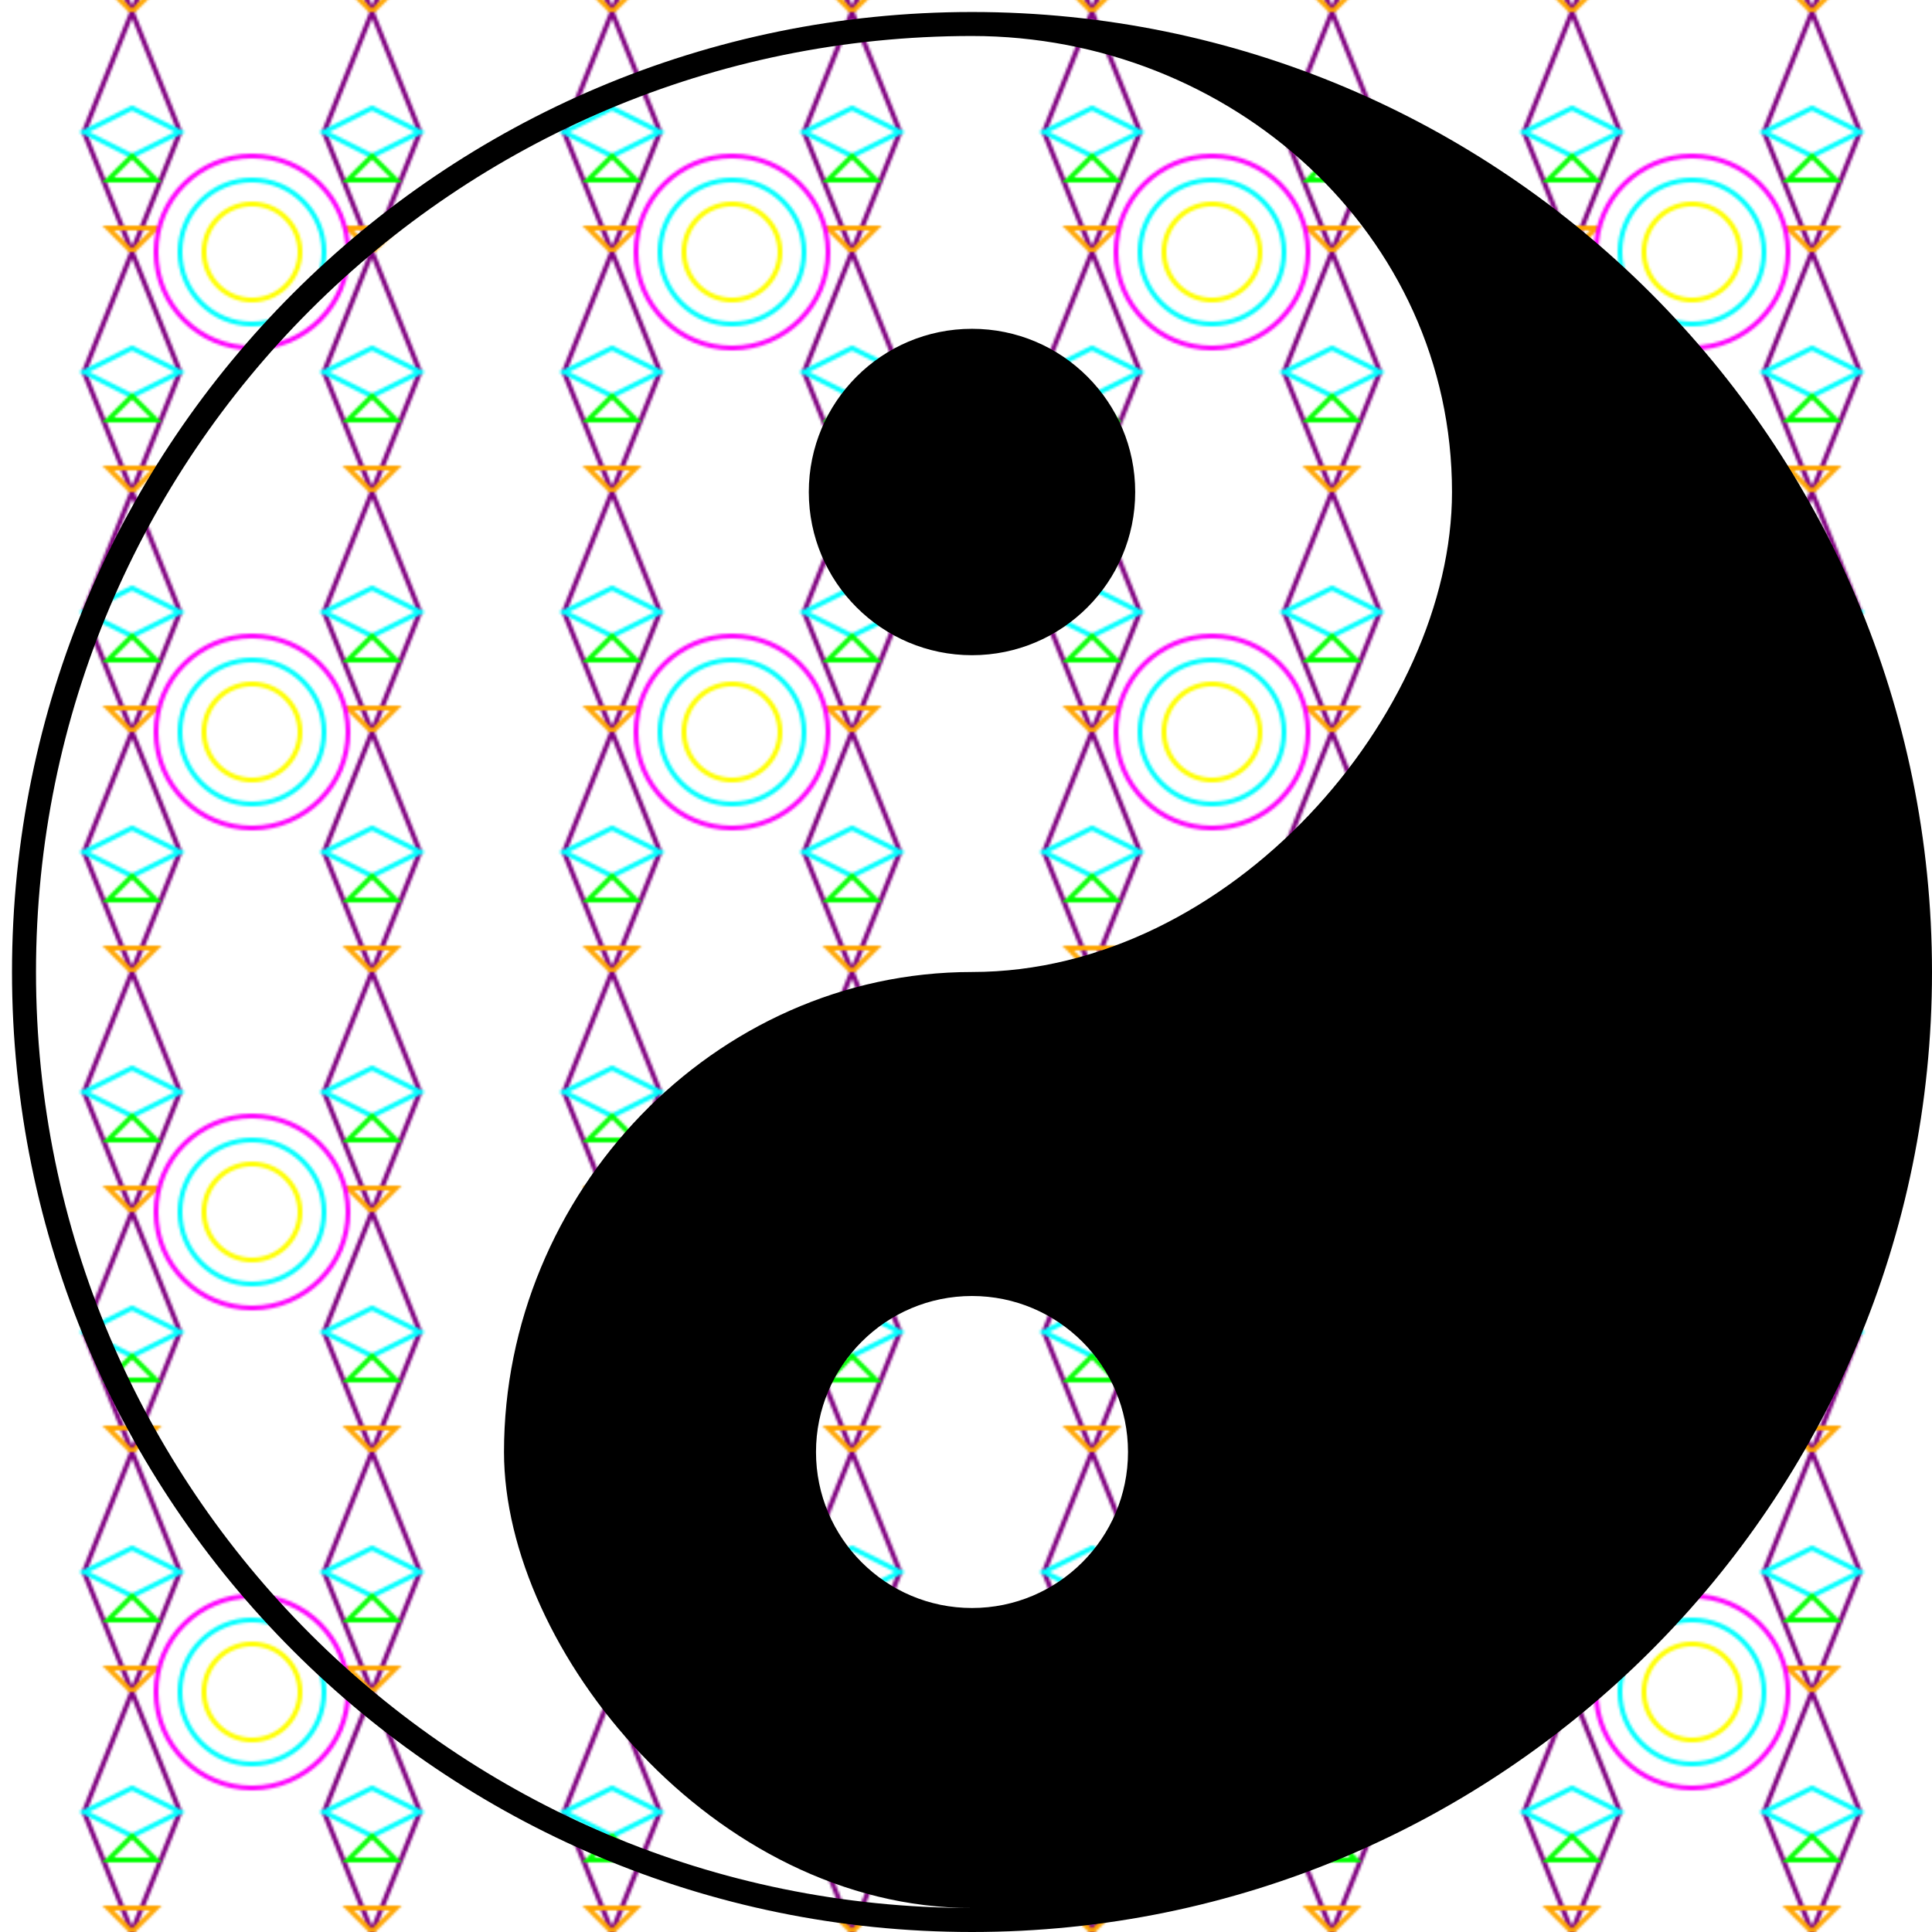
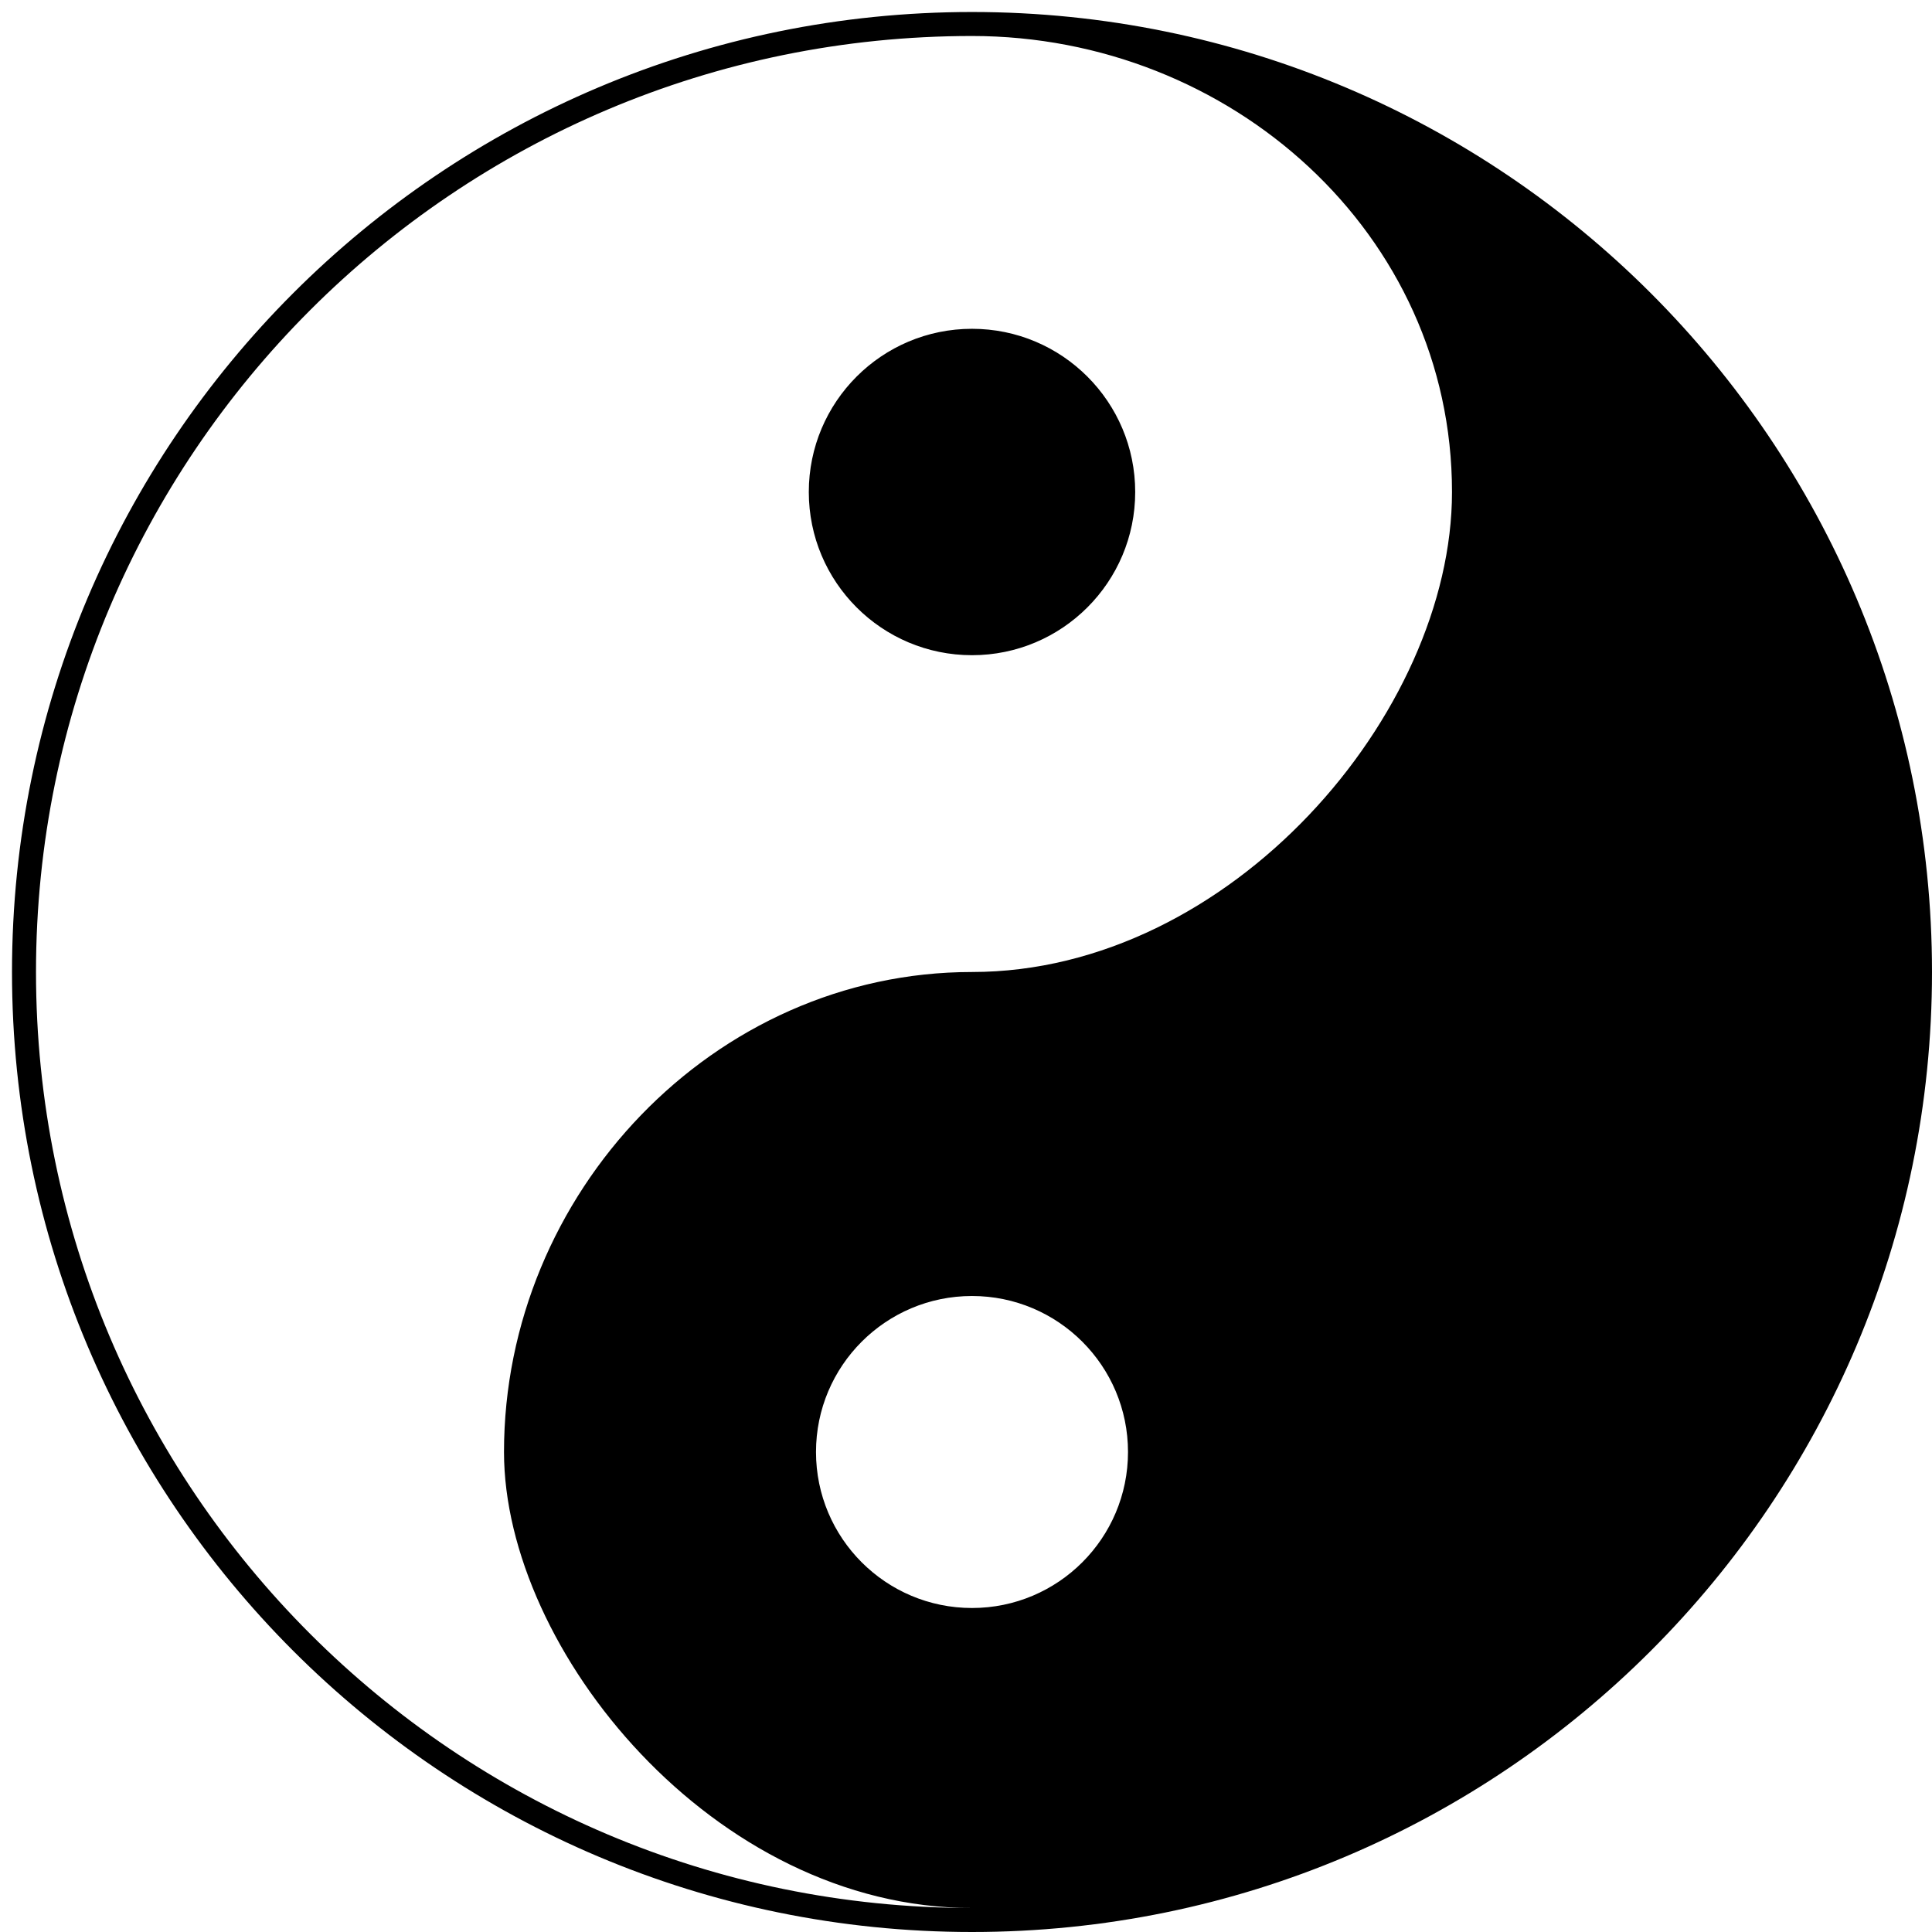
<svg xmlns="http://www.w3.org/2000/svg" version="1.1" viewBox="-5 -5 805 805">
  <defs>
    <pattern id="fractalLayer" x="0" y="0" width="100" height="100" patternUnits="userSpaceOnUse">
      <path d="M50 0 L70 50 L50 100 L30 50 Z" fill="none" stroke="purple" stroke-width="2" />
-       <path d="M30 50 L50 60 L70 50 L50 40 Z" fill="none" stroke="cyan" stroke-width="2" />
      <path d="M50 60 L60 70 L40 70 Z" fill="none" stroke="lime" stroke-width="2" />
      <path d="M50 100 L60 90 L40 90 Z" fill="none" stroke="orange" stroke-width="2" />
    </pattern>
    <pattern id="fractalMultiLayer" x="0" y="0" width="200" height="200" patternUnits="userSpaceOnUse">
      <rect x="0" y="0" width="200" height="200" fill="url(#fractalLayer)" />
      <circle cx="100" cy="100" r="40" fill="none" stroke="magenta" stroke-width="2" />
-       <circle cx="100" cy="100" r="30" fill="none" stroke="cyan" stroke-width="2" />
      <circle cx="100" cy="100" r="20" fill="none" stroke="yellow" stroke-width="2" />
    </pattern>
  </defs>
-   <rect x="-5" y="-5" width="825" height="825" fill="url(#fractalMultiLayer)" />
  <g id="YinYang" fill="#000" stroke="none" stroke-width="0" fill-rule="evenodd">
    <animateTransform attributeName="transform" attributeType="XML" type="rotate" from="0 400 400" to="360 400 400" dur="15s" repeatCount="indefinite" />
    <path d="M400 0C179.086 0 0 179.086 0 400 0 620.914 179.086 800 400 800 620.914 800 800 620.914 800 400 800 179.086 620.914 0 400 0zM400 10C184.609 10 10 184.609 10 400 10 615.391 184.609 790 400 790 292.304 790 205 682.304 205 600 205 492.3 292.304 400 400 400 507.7 400 600 292.304 600 200 600 92.304 507.7 10 400 10zM400 665c35.895 0 65-29.105 65-65 0-35.895-29.105-65-65-65-35.895 0-65 29.105-65 65 0 35.895 29.105 65 65 65zM400 132c-37.555 0-68 30.445-68 68 0 37.555 30.445 68 68 68 37.555 0 68-30.445 68-68 0-37.555-30.445-68-68-68z" />
  </g>
</svg>